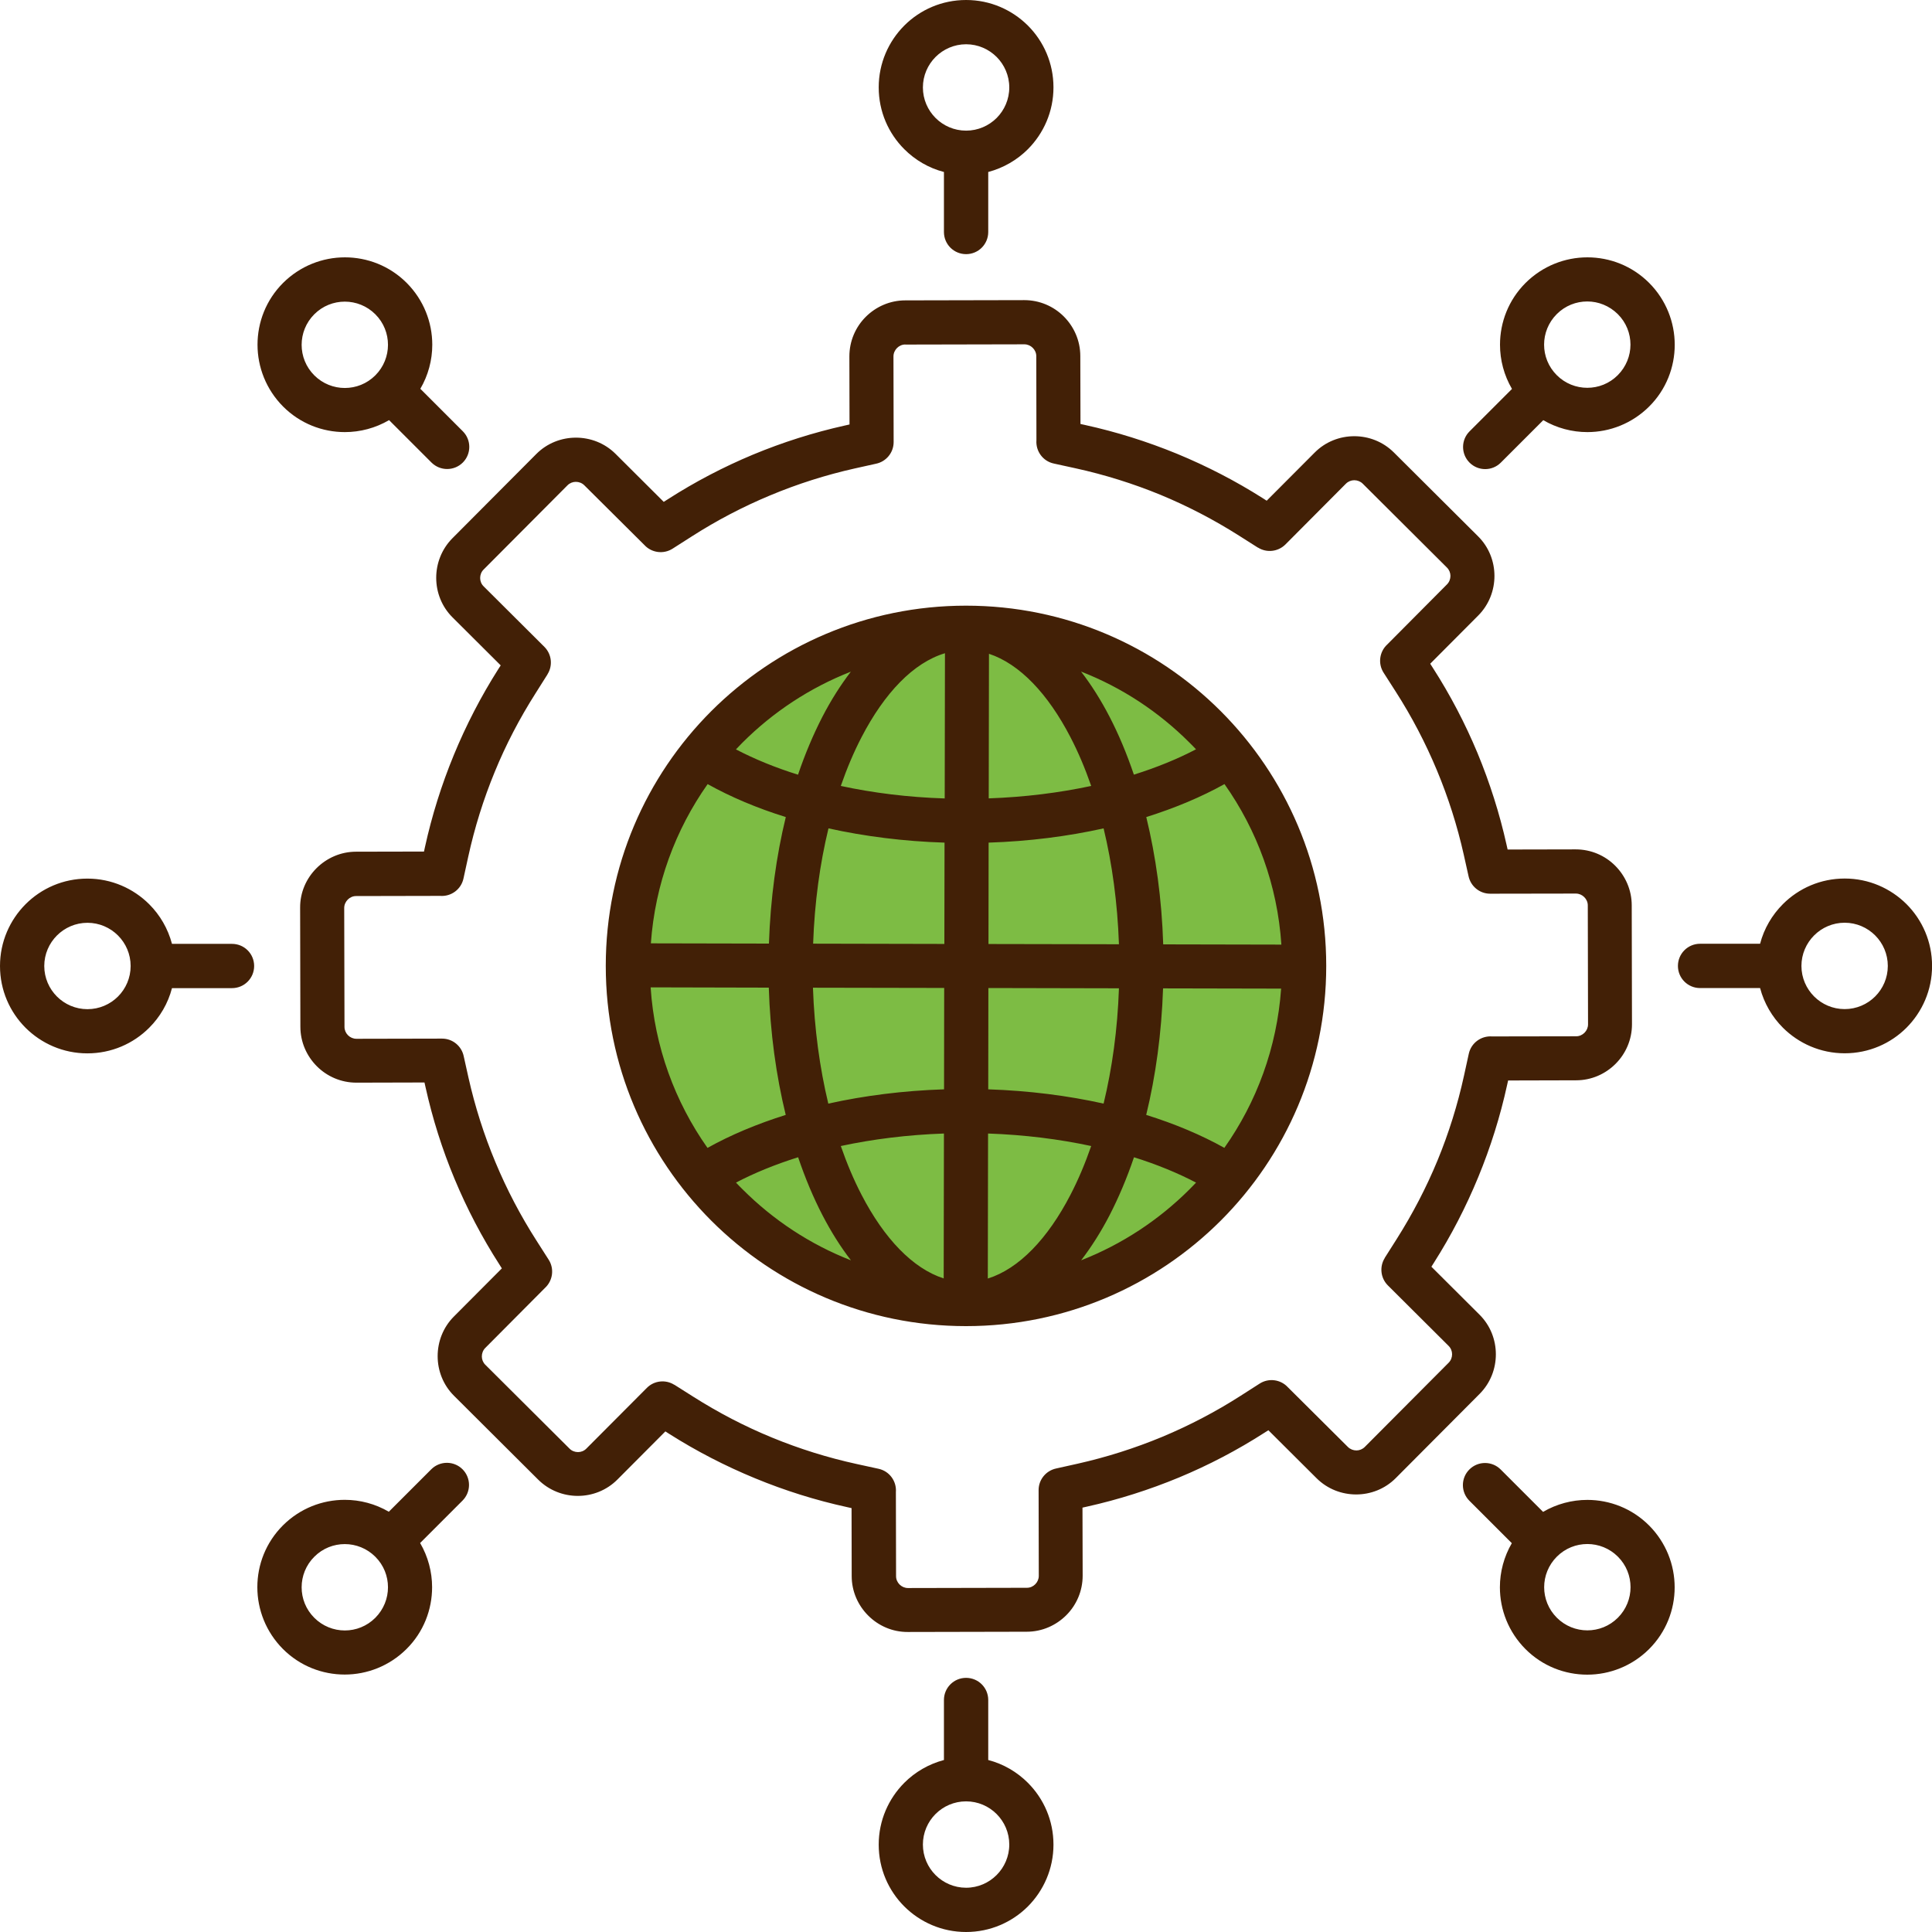
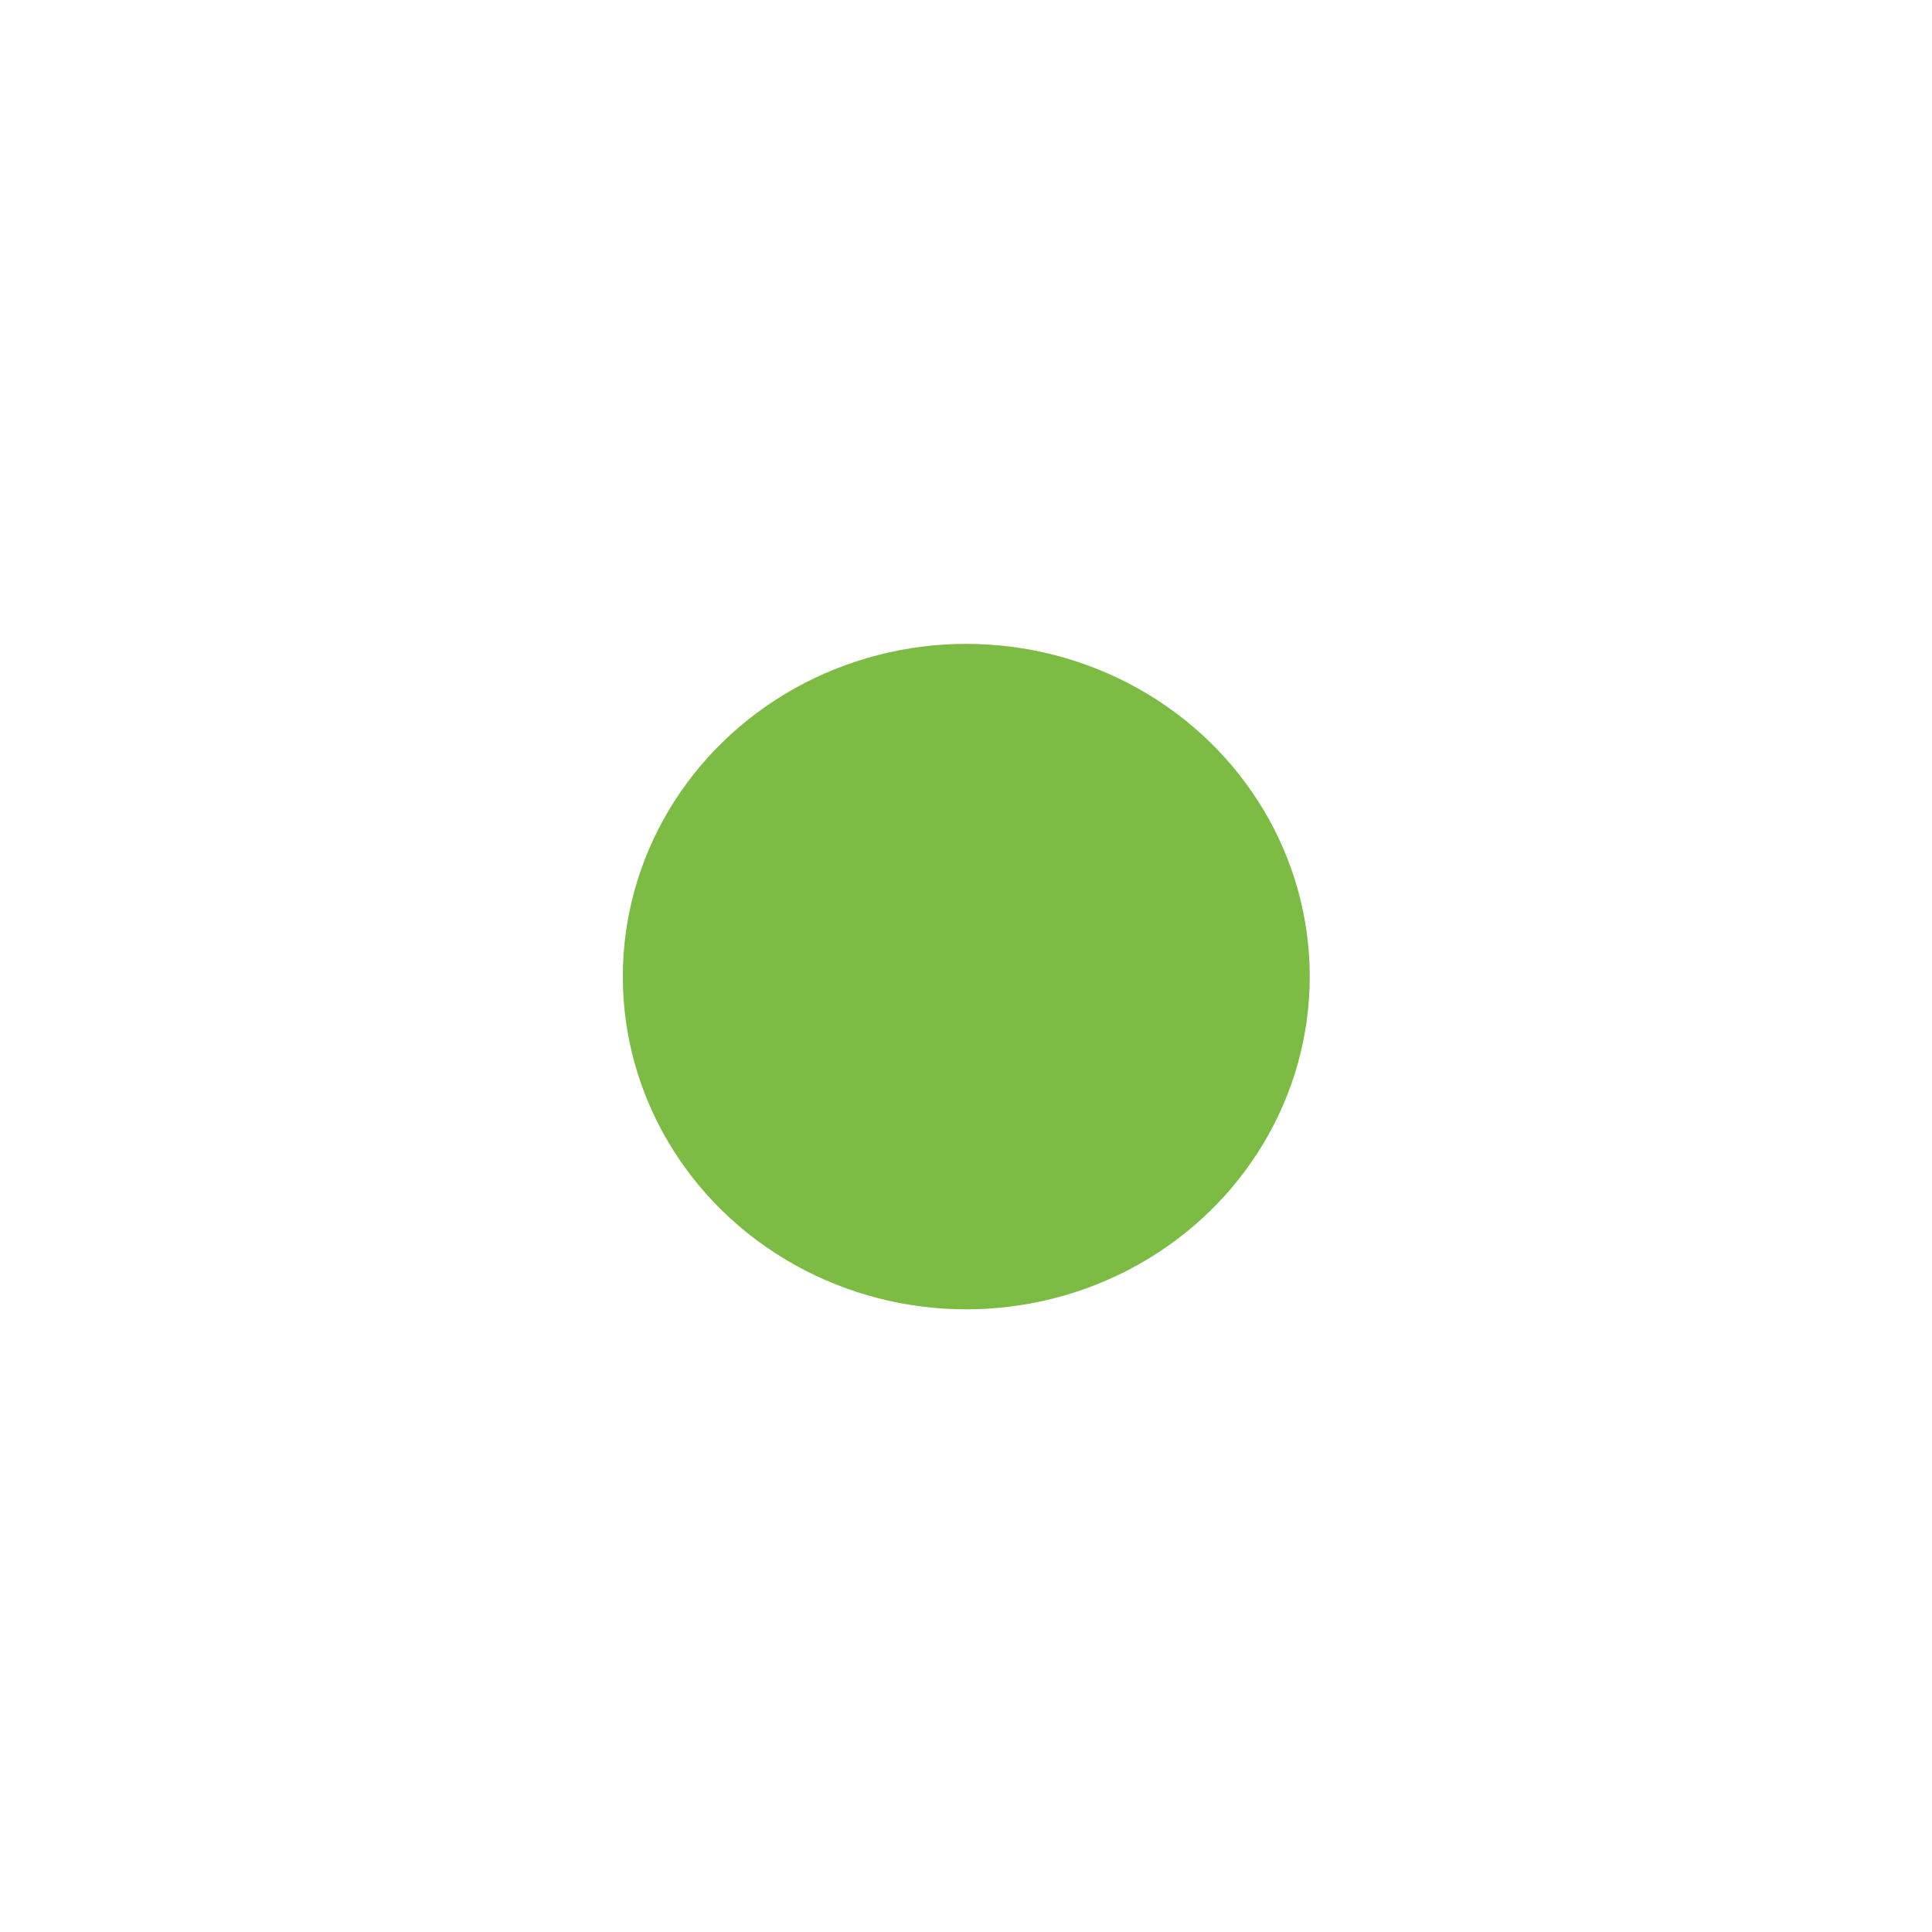
<svg xmlns="http://www.w3.org/2000/svg" width="55" height="55" viewBox="0 0 55 55" fill="none">
  <ellipse cx="27.508" cy="27.802" rx="9.778" ry="9.472" fill="#7DBC44" />
-   <path fill-rule="evenodd" clip-rule="evenodd" d="M24.645 9.021C24.934 8.732 25.333 8.551 25.772 8.551L29.159 8.544C29.596 8.544 29.995 8.72 30.284 9.009C30.572 9.298 30.754 9.694 30.754 10.136L30.759 12.07L30.887 12.098C31.78 12.294 32.656 12.569 33.509 12.919C34.361 13.271 35.177 13.693 35.948 14.182L36.06 14.254L37.426 12.884C37.734 12.573 38.145 12.418 38.553 12.418C38.961 12.418 39.369 12.571 39.679 12.879L42.078 15.268C42.389 15.576 42.544 15.987 42.544 16.395C42.544 16.803 42.391 17.212 42.083 17.522L40.715 18.895L40.787 19.007C41.284 19.78 41.711 20.597 42.062 21.439C42.41 22.28 42.69 23.156 42.89 24.056L42.919 24.184L44.857 24.18C45.294 24.18 45.693 24.356 45.981 24.645C46.27 24.934 46.452 25.333 46.452 25.772L46.459 29.159C46.459 29.596 46.282 29.995 45.993 30.284C45.705 30.573 45.308 30.754 44.867 30.754L42.933 30.759L42.904 30.888C42.709 31.78 42.434 32.657 42.083 33.509C41.732 34.361 41.31 35.177 40.82 35.948L40.749 36.061L42.119 37.426C42.429 37.734 42.584 38.145 42.584 38.553C42.584 38.961 42.432 39.369 42.124 39.679L39.734 42.079C39.426 42.389 39.016 42.544 38.608 42.544C38.199 42.544 37.791 42.391 37.481 42.083L36.108 40.716L35.996 40.787C35.222 41.284 34.406 41.711 33.561 42.062C32.721 42.41 31.845 42.69 30.945 42.89L30.816 42.919L30.821 44.857C30.821 45.294 30.644 45.693 30.355 45.982C30.066 46.27 29.668 46.452 29.228 46.452L25.841 46.459C25.404 46.461 25.006 46.282 24.717 45.993C24.428 45.705 24.246 45.308 24.246 44.867L24.242 42.933L24.113 42.904C23.22 42.709 22.344 42.434 21.494 42.083C20.642 41.732 19.825 41.31 19.054 40.821L18.942 40.749L17.577 42.119C17.269 42.429 16.858 42.585 16.45 42.585C16.042 42.585 15.634 42.432 15.323 42.124L12.924 39.734C12.614 39.426 12.459 39.016 12.459 38.608C12.459 38.199 12.611 37.791 12.919 37.481L14.287 36.108L14.216 35.996C13.719 35.223 13.292 34.406 12.941 33.563C12.59 32.723 12.313 31.847 12.113 30.945L12.084 30.816L10.146 30.821C9.709 30.821 9.31 30.644 9.021 30.355C8.732 30.066 8.551 29.668 8.551 29.228L8.544 25.841C8.541 25.404 8.72 25.006 9.009 24.717C9.298 24.428 9.697 24.246 10.136 24.246L12.07 24.242L12.098 24.113C12.294 23.22 12.569 22.344 12.919 21.494C13.27 20.642 13.693 19.825 14.182 19.054L14.254 18.942L12.884 17.577C12.573 17.269 12.418 16.858 12.418 16.45C12.418 16.042 12.571 15.634 12.879 15.323L15.268 12.924C15.576 12.614 15.987 12.459 16.395 12.459C16.803 12.459 17.212 12.611 17.522 12.919L18.895 14.287L19.007 14.216C19.78 13.719 20.597 13.292 21.439 12.941C22.279 12.592 23.156 12.313 24.055 12.113L24.184 12.084L24.18 10.146C24.18 9.709 24.356 9.31 24.645 9.021ZM25.772 9.807C25.681 9.807 25.598 9.845 25.536 9.907C25.474 9.969 25.435 10.055 25.435 10.146L25.44 12.585C25.44 12.888 25.225 13.142 24.939 13.201L24.328 13.337C23.509 13.521 22.704 13.776 21.921 14.104C21.143 14.428 20.396 14.82 19.685 15.276L19.148 15.619C18.887 15.786 18.548 15.736 18.346 15.517L16.634 13.815C16.569 13.75 16.481 13.717 16.393 13.717C16.307 13.717 16.221 13.75 16.156 13.815L13.767 16.214C13.702 16.278 13.669 16.366 13.669 16.455C13.669 16.541 13.702 16.627 13.767 16.691L15.498 18.415C15.71 18.627 15.739 18.954 15.586 19.195H15.588L15.247 19.735C14.791 20.453 14.399 21.203 14.082 21.979C13.764 22.752 13.511 23.559 13.33 24.387L13.194 25.01C13.127 25.321 12.841 25.528 12.53 25.504L10.136 25.509C10.045 25.509 9.962 25.547 9.9 25.609C9.838 25.672 9.799 25.757 9.799 25.848L9.807 29.235C9.807 29.326 9.845 29.41 9.907 29.472C9.969 29.534 10.055 29.572 10.146 29.572L12.585 29.567C12.888 29.567 13.142 29.782 13.201 30.069L13.337 30.68C13.521 31.498 13.776 32.303 14.104 33.086C14.428 33.864 14.82 34.611 15.276 35.323L15.619 35.86C15.786 36.12 15.736 36.459 15.517 36.662L13.815 38.373C13.75 38.438 13.717 38.526 13.717 38.615C13.717 38.701 13.75 38.786 13.815 38.851L16.214 41.24C16.278 41.305 16.366 41.338 16.455 41.338C16.541 41.338 16.627 41.305 16.691 41.24L18.415 39.51C18.627 39.297 18.954 39.269 19.195 39.422V39.419L19.735 39.761C20.453 40.216 21.205 40.608 21.979 40.925C22.752 41.243 23.559 41.496 24.387 41.677L25.01 41.813C25.321 41.88 25.528 42.167 25.504 42.477L25.509 44.871C25.509 44.962 25.547 45.046 25.609 45.108C25.672 45.17 25.757 45.208 25.848 45.208L29.235 45.201C29.326 45.201 29.41 45.163 29.472 45.1C29.534 45.038 29.572 44.953 29.572 44.862L29.567 42.42C29.567 42.117 29.782 41.864 30.069 41.804L30.68 41.668C31.498 41.484 32.303 41.229 33.086 40.904C33.864 40.579 34.611 40.188 35.323 39.732L35.86 39.388C36.12 39.221 36.459 39.271 36.662 39.491L38.373 41.193C38.438 41.257 38.526 41.291 38.615 41.291C38.701 41.291 38.786 41.257 38.851 41.193L41.24 38.794C41.305 38.729 41.338 38.641 41.338 38.553C41.338 38.467 41.305 38.381 41.24 38.316L39.51 36.593C39.297 36.38 39.269 36.053 39.422 35.812H39.419L39.761 35.273C40.216 34.554 40.605 33.805 40.925 33.031C41.243 32.258 41.496 31.451 41.677 30.622L41.813 30C41.88 29.689 42.167 29.482 42.477 29.505L44.871 29.501C44.962 29.501 45.046 29.462 45.108 29.4C45.17 29.338 45.208 29.252 45.208 29.162L45.201 25.774C45.201 25.684 45.163 25.6 45.1 25.538C45.038 25.476 44.953 25.438 44.862 25.438L42.422 25.442C42.119 25.442 41.866 25.228 41.806 24.941L41.67 24.33C41.486 23.511 41.231 22.707 40.904 21.924C40.579 21.146 40.188 20.398 39.732 19.687L39.388 19.15C39.221 18.89 39.271 18.551 39.491 18.348L41.193 16.636C41.257 16.572 41.291 16.483 41.291 16.395C41.291 16.309 41.257 16.223 41.193 16.159L38.794 13.769C38.729 13.705 38.641 13.671 38.553 13.671C38.467 13.671 38.381 13.705 38.316 13.769L36.593 15.5C36.38 15.712 36.053 15.741 35.812 15.588V15.591L35.273 15.249C34.554 14.793 33.805 14.404 33.031 14.084C32.258 13.767 31.451 13.514 30.622 13.332L30 13.196C29.689 13.13 29.482 12.843 29.505 12.533L29.501 10.138C29.501 10.048 29.462 9.964 29.4 9.902C29.338 9.84 29.252 9.802 29.162 9.802L25.774 9.809L25.772 9.807ZM28.372 1.621C28.149 1.399 27.841 1.26 27.503 1.26C27.164 1.26 26.856 1.399 26.634 1.621C26.412 1.843 26.273 2.151 26.273 2.49C26.273 2.829 26.412 3.137 26.634 3.359C26.856 3.581 27.164 3.719 27.503 3.719C27.841 3.719 28.149 3.581 28.372 3.359C28.593 3.137 28.732 2.829 28.732 2.49C28.732 2.151 28.593 1.843 28.372 1.621ZM28.133 4.896V6.605C28.133 6.954 27.851 7.235 27.503 7.235C27.154 7.235 26.872 6.954 26.872 6.605V4.896C26.438 4.784 26.051 4.555 25.743 4.247C25.292 3.796 25.015 3.175 25.015 2.487C25.015 1.8 25.294 1.179 25.743 0.728C26.194 0.277 26.815 0 27.503 0C28.19 0 28.811 0.279 29.262 0.728C29.713 1.179 29.99 1.8 29.99 2.487C29.99 3.175 29.711 3.796 29.262 4.247C28.954 4.555 28.567 4.781 28.133 4.896ZM9.816 8.587C9.501 8.587 9.188 8.706 8.947 8.947C8.708 9.186 8.587 9.501 8.587 9.816C8.587 10.131 8.706 10.444 8.947 10.685C9.186 10.924 9.501 11.045 9.816 11.045C10.131 11.045 10.444 10.926 10.685 10.685C10.924 10.446 11.045 10.131 11.045 9.816C11.045 9.501 10.926 9.188 10.685 8.947C10.446 8.708 10.131 8.587 9.816 8.587ZM11.964 11.072C12.191 10.685 12.306 10.25 12.306 9.814C12.306 9.176 12.062 8.541 11.578 8.054C11.091 7.567 10.456 7.326 9.818 7.326C9.183 7.326 8.546 7.57 8.059 8.054C7.572 8.541 7.331 9.176 7.331 9.814C7.331 10.448 7.575 11.086 8.059 11.573C8.546 12.06 9.181 12.301 9.818 12.301C10.253 12.301 10.69 12.186 11.076 11.96L12.284 13.168C12.53 13.413 12.929 13.413 13.175 13.168C13.421 12.922 13.421 12.523 13.175 12.277L11.967 11.069L11.964 11.072ZM1.621 26.631C1.399 26.853 1.26 27.161 1.26 27.5C1.26 27.839 1.399 28.147 1.621 28.369C1.843 28.591 2.151 28.729 2.49 28.729C2.829 28.729 3.137 28.591 3.359 28.369C3.581 28.147 3.719 27.839 3.719 27.5C3.719 27.161 3.581 26.853 3.359 26.631C3.137 26.409 2.829 26.27 2.49 26.27C2.151 26.27 1.843 26.409 1.621 26.631ZM4.896 26.87H6.605C6.954 26.87 7.235 27.151 7.235 27.5C7.235 27.848 6.954 28.13 6.605 28.13H4.896C4.784 28.564 4.555 28.951 4.247 29.259C3.796 29.71 3.175 29.987 2.487 29.987C1.8 29.987 1.179 29.708 0.728 29.259C0.277 28.808 0 28.187 0 27.5C0 26.812 0.279 26.192 0.728 25.741C1.179 25.289 1.8 25.012 2.487 25.012C3.175 25.012 3.796 25.292 4.247 25.741C4.555 26.049 4.781 26.435 4.896 26.87ZM8.587 45.186C8.587 45.502 8.706 45.814 8.947 46.055C9.186 46.294 9.501 46.416 9.816 46.416C10.131 46.416 10.444 46.296 10.685 46.055C10.924 45.814 11.045 45.502 11.045 45.186C11.045 44.871 10.926 44.559 10.685 44.318C10.446 44.079 10.131 43.957 9.816 43.957C9.501 43.957 9.188 44.076 8.947 44.318C8.708 44.556 8.587 44.871 8.587 45.186ZM11.072 43.038C10.685 42.811 10.25 42.697 9.814 42.697C9.176 42.697 8.541 42.94 8.054 43.425C7.567 43.912 7.326 44.547 7.326 45.184C7.326 45.819 7.57 46.456 8.054 46.943C8.541 47.43 9.176 47.671 9.814 47.671C10.448 47.671 11.086 47.428 11.573 46.943C12.06 46.459 12.301 45.821 12.301 45.184C12.301 44.75 12.186 44.313 11.96 43.926L13.168 42.718C13.413 42.472 13.413 42.074 13.168 41.828C12.922 41.582 12.523 41.582 12.277 41.828L11.069 43.036L11.072 43.038ZM26.633 53.379C26.855 53.601 27.163 53.74 27.502 53.74C27.841 53.74 28.149 53.601 28.371 53.379C28.593 53.157 28.732 52.849 28.732 52.51C28.732 52.171 28.593 51.863 28.371 51.641C28.149 51.419 27.841 51.281 27.502 51.281C27.163 51.281 26.855 51.419 26.633 51.641C26.411 51.863 26.273 52.171 26.273 52.51C26.273 52.849 26.411 53.157 26.633 53.379ZM26.872 50.104V48.395C26.872 48.046 27.154 47.765 27.502 47.765C27.851 47.765 28.133 48.046 28.133 48.395V50.104C28.567 50.216 28.954 50.445 29.262 50.753C29.713 51.205 29.99 51.825 29.99 52.513C29.99 53.2 29.71 53.821 29.262 54.272C28.813 54.721 28.19 55 27.502 55C26.815 55 26.194 54.721 25.743 54.272C25.292 53.821 25.015 53.2 25.015 52.513C25.015 51.825 25.294 51.205 25.743 50.753C26.051 50.445 26.438 50.219 26.872 50.104ZM45.189 46.413C45.504 46.413 45.817 46.294 46.058 46.053C46.297 45.814 46.418 45.499 46.418 45.184C46.418 44.869 46.299 44.556 46.058 44.315C45.819 44.076 45.504 43.955 45.189 43.955C44.874 43.955 44.561 44.074 44.32 44.315C44.081 44.554 43.959 44.869 43.959 45.184C43.959 45.499 44.079 45.812 44.32 46.053C44.559 46.292 44.874 46.413 45.189 46.413ZM43.04 43.928C42.814 44.315 42.699 44.75 42.699 45.187C42.699 45.824 42.943 46.459 43.427 46.946C43.914 47.433 44.549 47.674 45.187 47.674C45.822 47.674 46.459 47.43 46.946 46.946C47.433 46.459 47.674 45.824 47.674 45.187C47.674 44.551 47.43 43.914 46.946 43.427C46.459 42.94 45.824 42.699 45.187 42.699C44.752 42.699 44.315 42.814 43.928 43.04L42.721 41.833C42.475 41.587 42.076 41.587 41.83 41.833C41.584 42.078 41.584 42.477 41.83 42.723L43.038 43.931L43.04 43.928ZM53.382 28.367C53.604 28.145 53.742 27.837 53.742 27.498C53.742 27.159 53.604 26.851 53.382 26.629C53.16 26.407 52.852 26.268 52.513 26.268C52.174 26.268 51.866 26.407 51.644 26.629C51.422 26.851 51.283 27.159 51.283 27.498C51.283 27.837 51.422 28.145 51.644 28.367C51.866 28.589 52.174 28.727 52.513 28.727C52.852 28.727 53.16 28.589 53.382 28.367ZM50.106 28.128H48.397C48.049 28.128 47.767 27.846 47.767 27.498C47.767 27.149 48.049 26.867 48.397 26.867H50.106C50.219 26.433 50.448 26.046 50.756 25.738C51.207 25.287 51.828 25.01 52.515 25.01C53.203 25.01 53.823 25.29 54.274 25.738C54.725 26.19 55.002 26.81 55.002 27.498C55.002 28.185 54.723 28.806 54.274 29.257C53.826 29.706 53.203 29.985 52.515 29.985C51.828 29.985 51.207 29.706 50.756 29.257C50.448 28.949 50.221 28.562 50.106 28.128ZM46.416 9.811C46.416 9.496 46.297 9.183 46.055 8.942C45.814 8.704 45.502 8.582 45.187 8.582C44.871 8.582 44.559 8.701 44.318 8.942C44.079 9.181 43.957 9.496 43.957 9.811C43.957 10.126 44.077 10.439 44.318 10.68C44.556 10.919 44.871 11.04 45.187 11.04C45.502 11.04 45.814 10.921 46.055 10.68C46.294 10.439 46.416 10.126 46.416 9.811ZM43.931 11.96C44.318 12.186 44.752 12.301 45.189 12.301C45.826 12.301 46.461 12.057 46.948 11.573C47.435 11.088 47.676 10.451 47.676 9.814C47.676 9.179 47.433 8.541 46.948 8.054C46.461 7.567 45.826 7.326 45.189 7.326C44.554 7.326 43.917 7.57 43.43 8.054C42.943 8.541 42.702 9.176 42.702 9.814C42.702 10.248 42.816 10.685 43.043 11.072L41.835 12.28C41.589 12.525 41.589 12.924 41.835 13.17C42.081 13.416 42.48 13.416 42.725 13.17L43.933 11.962L43.931 11.96ZM27.5 17.242C24.669 17.242 22.105 18.39 20.248 20.245C18.393 22.1 17.245 24.664 17.245 27.497C17.245 30.328 18.393 32.892 20.248 34.749C22.103 36.604 24.667 37.752 27.5 37.752C30.331 37.752 32.895 36.604 34.752 34.749C36.607 32.895 37.755 30.331 37.755 27.497C37.755 24.666 36.607 22.102 34.752 20.245C32.897 18.39 30.333 17.242 27.5 17.242ZM22.719 32.945C22.072 33.148 21.477 33.391 20.952 33.666C21.014 33.73 21.076 33.797 21.141 33.859C22.012 34.73 23.058 35.423 24.225 35.879C23.931 35.499 23.659 35.067 23.413 34.592C23.153 34.09 22.922 33.539 22.721 32.945L22.719 32.945ZM26.875 32.269C25.836 32.305 24.848 32.429 23.936 32.625C24.11 33.126 24.308 33.594 24.528 34.017C25.17 35.255 25.984 36.112 26.865 36.394L26.872 32.271L26.875 32.269ZM31.064 32.625C30.152 32.429 29.166 32.305 28.128 32.269L28.121 36.397C29.009 36.12 29.828 35.26 30.472 34.017C30.692 33.594 30.89 33.126 31.064 32.625ZM34.048 33.666C33.523 33.391 32.931 33.148 32.282 32.945C32.081 33.539 31.847 34.09 31.589 34.592C31.343 35.067 31.071 35.496 30.778 35.878C31.942 35.422 32.99 34.73 33.862 33.859C33.926 33.794 33.988 33.73 34.05 33.666L34.048 33.666ZM32.63 31.739C33.451 31.995 34.201 32.312 34.855 32.677C35.772 31.379 36.352 29.825 36.471 28.144L33.11 28.137C33.067 29.416 32.9 30.631 32.63 31.739ZM28.13 31.011C29.288 31.049 30.393 31.19 31.417 31.417C31.661 30.412 31.814 29.304 31.854 28.135L28.137 28.127L28.133 31.011L28.13 31.011ZM23.583 31.417C24.607 31.19 25.715 31.049 26.875 31.011L26.879 28.125L23.143 28.118C23.184 29.295 23.337 30.407 23.58 31.417L23.583 31.417ZM20.143 32.677C20.797 32.312 21.547 31.997 22.368 31.739C22.096 30.624 21.926 29.402 21.886 28.116L18.522 28.108C18.634 29.803 19.217 31.369 20.14 32.677L20.143 32.677ZM32.281 22.052C32.928 21.849 33.523 21.606 34.048 21.331C33.986 21.267 33.924 21.2 33.859 21.138C32.988 20.266 31.942 19.574 30.775 19.118C31.069 19.498 31.341 19.93 31.587 20.405C31.847 20.906 32.078 21.458 32.279 22.052L32.281 22.052ZM28.147 22.728C29.178 22.692 30.157 22.568 31.064 22.374C30.89 21.873 30.692 21.405 30.472 20.983C29.834 19.753 29.03 18.901 28.154 18.612L28.147 22.728ZM23.936 22.374C24.853 22.572 25.848 22.697 26.894 22.73L26.901 18.596C26.003 18.865 25.18 19.727 24.528 20.983C24.308 21.405 24.11 21.873 23.936 22.374ZM20.952 21.334C21.477 21.608 22.069 21.852 22.718 22.054C22.919 21.46 23.153 20.909 23.411 20.407C23.657 19.932 23.929 19.503 24.222 19.121C23.058 19.577 22.009 20.269 21.138 21.14C21.074 21.205 21.012 21.269 20.95 21.334L20.952 21.334ZM22.37 23.26C21.549 23.005 20.799 22.687 20.145 22.322C19.229 23.62 18.648 25.174 18.529 26.855L21.89 26.862C21.933 25.582 22.1 24.367 22.37 23.26ZM26.891 23.988C25.726 23.952 24.614 23.809 23.585 23.582C23.341 24.587 23.189 25.695 23.148 26.864L26.884 26.872L26.889 23.988L26.891 23.988ZM31.417 23.582C30.4 23.809 29.297 23.95 28.144 23.988L28.14 26.874L31.854 26.881C31.813 25.704 31.661 24.592 31.417 23.582ZM34.857 22.322C34.203 22.687 33.453 23.002 32.632 23.26C32.904 24.375 33.074 25.597 33.114 26.884L36.478 26.891C36.366 25.196 35.783 23.63 34.859 22.322L34.857 22.322Z" fill="#422006" />
</svg>